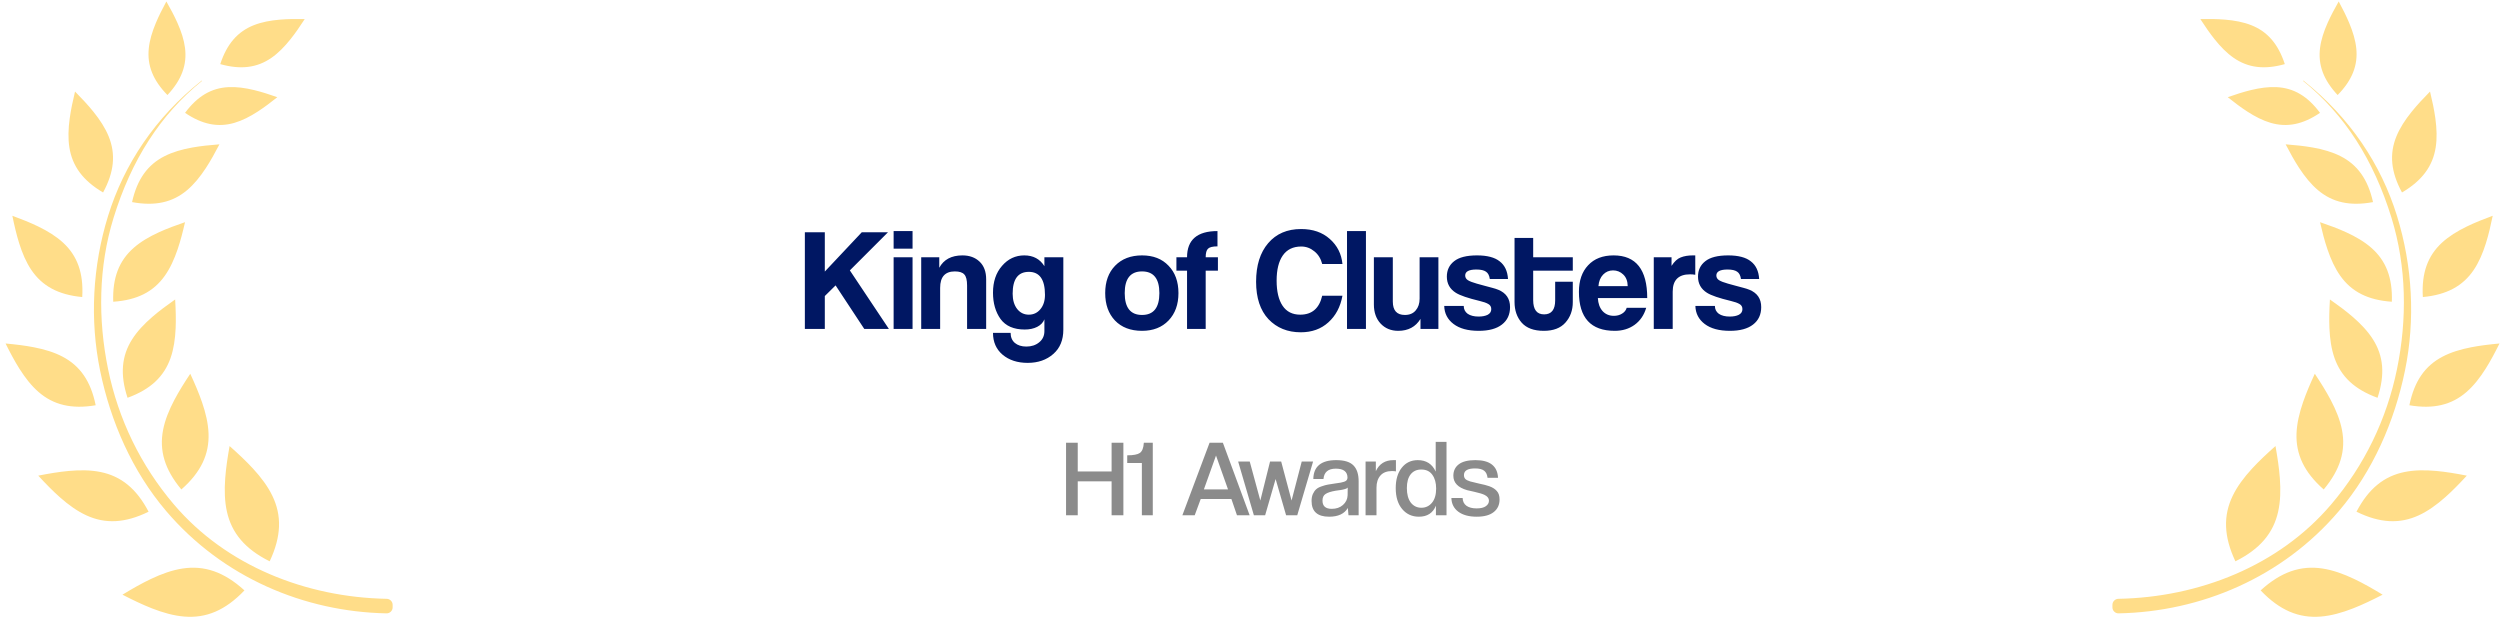
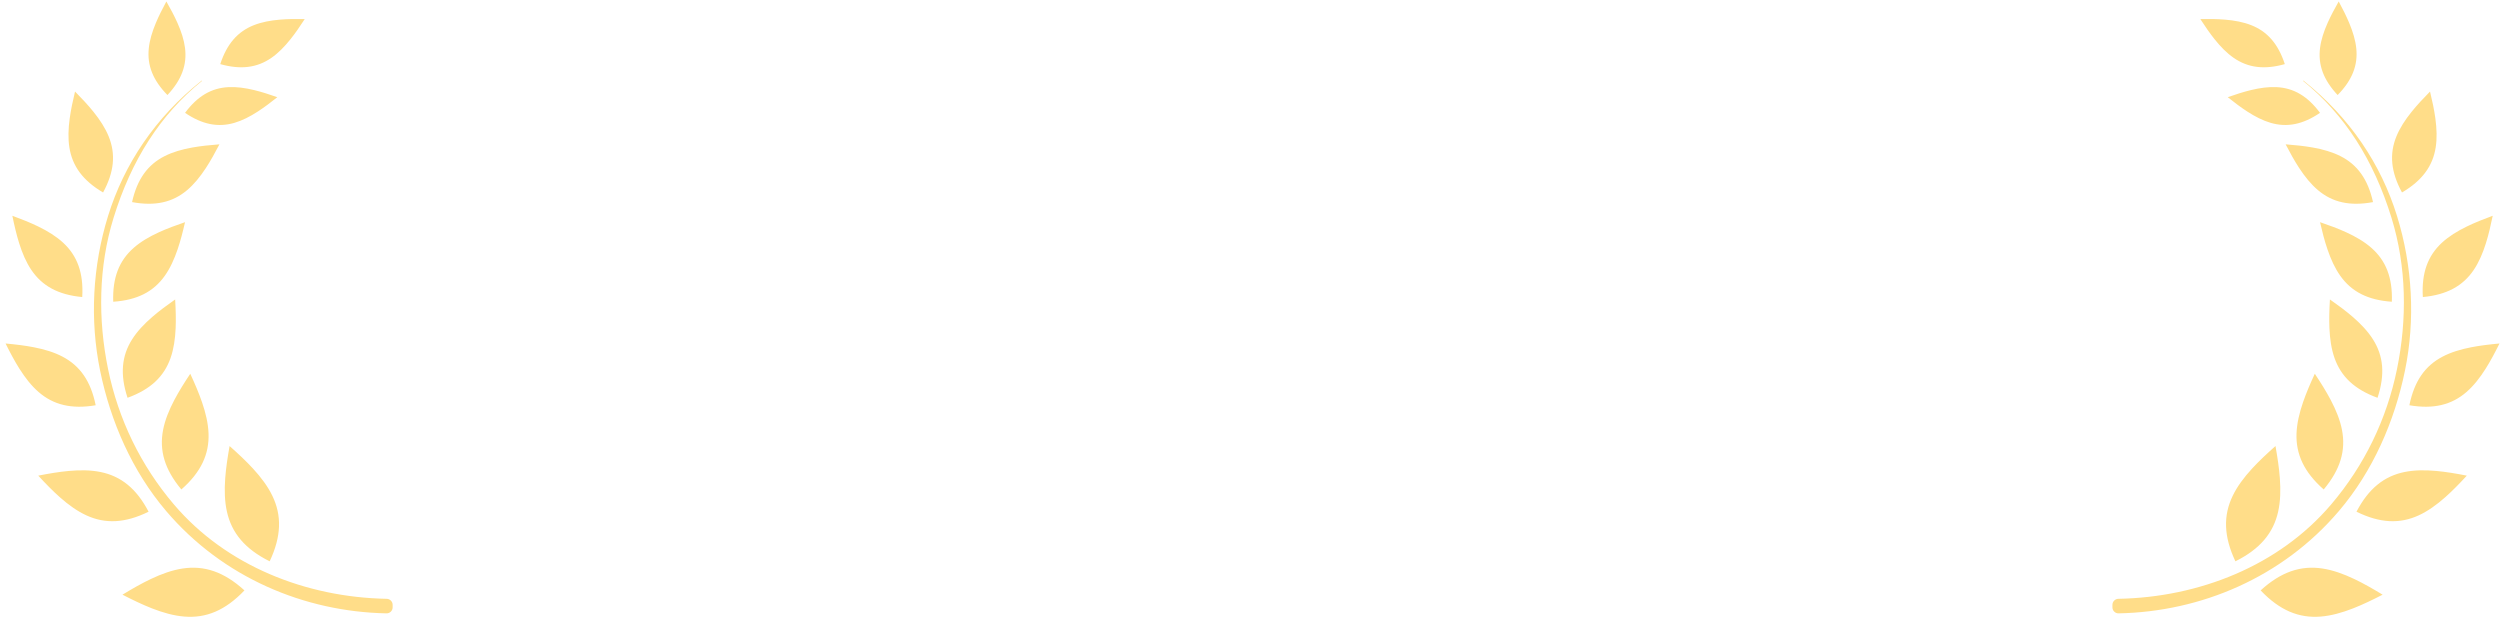
<svg xmlns="http://www.w3.org/2000/svg" width="412" height="102" viewBox="0 0 412 102" fill="none">
  <path d="M63.73 98.684C50.449 98.441 37.276 93.259 28.663 83.136C23.18 76.691 19.507 69.097 17.814 60.85C16.123 52.605 16.223 43.976 18.715 35.894C21.654 26.369 26.404 18.906 33.294 13.334L33.233 13.279C25.567 19.369 20.432 27.087 17.801 35.614C15.26 43.849 14.774 52.68 16.497 61.08C18.22 69.478 21.788 77.641 27.377 84.211C36.719 95.191 50.156 100.814 63.691 101.082C63.969 101.087 64.21 100.991 64.409 100.797C64.608 100.603 64.707 100.363 64.707 100.085V99.681C64.707 99.138 64.271 98.695 63.729 98.685L63.73 98.684ZM11.489 19.502C11.256 21.207 11.199 22.813 11.435 24.302C11.67 25.789 12.207 27.177 13.164 28.455C14.046 29.631 15.289 30.722 16.988 31.719C17.929 29.986 18.432 28.411 18.579 26.953C18.739 25.364 18.482 23.897 17.916 22.501C17.35 21.101 16.473 19.754 15.395 18.416C14.504 17.309 13.474 16.207 12.366 15.087C11.994 16.622 11.68 18.098 11.489 19.501V19.502ZM25.677 3.805C25.079 5.237 24.658 6.624 24.52 7.972C24.382 9.318 24.526 10.649 25.064 11.981C25.552 13.193 26.369 14.415 27.594 15.662C28.789 14.388 29.577 13.146 30.038 11.923C30.545 10.578 30.66 9.243 30.491 7.9C30.323 6.558 29.87 5.183 29.24 3.765C28.73 2.619 28.105 1.447 27.418 0.243C26.759 1.46 26.162 2.645 25.677 3.804V3.805ZM42.507 18.366C43.56 17.684 44.62 16.883 45.702 16.017C44.393 15.555 43.129 15.149 41.914 14.853C40.408 14.487 38.971 14.288 37.612 14.362C36.262 14.435 34.971 14.787 33.739 15.525C32.619 16.196 31.539 17.193 30.498 18.597C31.944 19.58 33.293 20.165 34.572 20.429C35.98 20.72 37.315 20.625 38.615 20.249C39.917 19.872 41.207 19.21 42.507 18.366ZM3.189 60.745C4.142 62.256 5.172 63.573 6.356 64.6C7.538 65.626 8.895 66.374 10.514 66.75C12.011 67.098 13.739 67.134 15.768 66.786C15.36 64.763 14.705 63.162 13.843 61.895C12.91 60.523 11.725 59.528 10.341 58.795C8.956 58.062 7.356 57.577 5.6 57.233C4.137 56.947 2.565 56.758 0.919 56.608C1.653 58.089 2.396 59.487 3.189 60.746V60.745ZM3.146 40.047C3.671 41.726 4.316 43.236 5.179 44.507C6.04 45.776 7.139 46.827 8.584 47.593C9.915 48.3 11.544 48.769 13.553 48.952C13.673 46.936 13.452 45.255 12.954 43.834C12.412 42.293 11.539 41.049 10.412 40.005C9.287 38.965 7.89 38.101 6.306 37.329C4.991 36.689 3.553 36.115 2.036 35.559C2.359 37.144 2.711 38.654 3.147 40.047H3.146ZM29.277 41.072C29.745 39.693 30.133 38.192 30.494 36.614C28.959 37.135 27.506 37.674 26.185 38.279C24.591 39.008 23.175 39.838 22.016 40.861C20.863 41.878 19.958 43.101 19.381 44.625C18.849 46.033 18.589 47.707 18.66 49.726C20.675 49.592 22.313 49.163 23.659 48.489C25.117 47.759 26.242 46.734 27.135 45.483C28.03 44.231 28.712 42.737 29.277 41.072ZM33.927 27.694C34.708 26.501 35.439 25.182 36.162 23.786C34.588 23.905 33.085 24.061 31.692 24.31C30.005 24.612 28.461 25.054 27.111 25.74C25.769 26.421 24.613 27.358 23.692 28.663C22.844 29.864 22.189 31.383 21.763 33.306C23.7 33.667 25.355 33.659 26.791 33.349C28.351 33.014 29.667 32.317 30.82 31.349C31.973 30.381 32.984 29.133 33.926 27.694H33.927ZM25.028 100.255C26.873 100.977 28.659 101.475 30.397 101.612C32.133 101.749 33.838 101.522 35.53 100.789C37.105 100.106 38.684 98.98 40.283 97.298C38.573 95.735 36.919 94.723 35.295 94.151C33.554 93.538 31.837 93.43 30.115 93.688C28.395 93.946 26.648 94.569 24.859 95.419C23.333 96.144 21.778 97.033 20.181 98.004C21.844 98.861 23.458 99.639 25.027 100.254L25.028 100.255ZM9.882 81.96C11.298 83.213 12.735 84.243 14.244 84.935C15.75 85.626 17.351 85.98 19.11 85.879C20.739 85.785 22.514 85.3 24.486 84.329C23.468 82.378 22.323 80.938 21.064 79.901C19.706 78.781 18.204 78.122 16.581 77.79C14.955 77.457 13.186 77.441 11.303 77.615C9.716 77.761 8.044 78.044 6.305 78.387C7.505 79.689 8.686 80.903 9.882 81.96H9.882ZM33.286 66.266C32.766 64.753 32.097 63.198 31.355 61.595C30.377 63.064 29.478 64.499 28.732 65.915C27.851 67.588 27.19 69.227 26.875 70.856C26.561 72.486 26.595 74.127 27.109 75.809C27.585 77.37 28.478 78.98 29.887 80.664C31.54 79.214 32.668 77.76 33.378 76.29C34.144 74.704 34.429 73.09 34.368 71.433C34.307 69.78 33.903 68.057 33.287 66.266H33.286ZM28.947 54.074C29.011 52.589 28.963 51.005 28.865 49.351C27.51 50.3 26.239 51.242 25.113 52.214C23.762 53.381 22.614 54.597 21.773 55.925C20.935 57.246 20.399 58.699 20.269 60.357C20.149 61.889 20.372 63.602 21.02 65.556C22.959 64.85 24.442 63.964 25.566 62.924C26.785 61.792 27.593 60.47 28.11 58.993C28.628 57.513 28.869 55.859 28.946 54.074H28.947ZM41.689 77.216C40.553 75.979 39.242 74.754 37.836 73.509C37.508 75.35 37.24 77.121 37.116 78.803C36.97 80.783 37.02 82.636 37.4 84.332C37.78 86.028 38.502 87.589 39.703 88.991C40.822 90.297 42.364 91.474 44.442 92.504C45.432 90.406 45.911 88.527 45.979 86.809C46.051 84.966 45.648 83.295 44.893 81.727C44.141 80.161 43.032 78.677 41.689 77.216V77.216ZM46.154 3.235C44.577 3.367 43.123 3.639 41.833 4.149C40.545 4.657 39.407 5.415 38.453 6.527C37.58 7.545 36.853 8.865 36.299 10.566C38.021 11.052 39.522 11.183 40.855 11.025C42.312 10.852 43.575 10.328 44.712 9.544C45.851 8.758 46.886 7.7 47.874 6.463C48.679 5.455 49.45 4.331 50.221 3.138C48.806 3.114 47.445 3.129 46.155 3.236L46.154 3.235Z" fill="#FFDD89" />
  <path d="M349.105 98.684C362.387 98.441 375.559 93.259 384.172 83.136C389.656 76.691 393.329 69.097 395.021 60.85C396.712 52.605 396.613 43.976 394.12 35.894C391.181 26.369 386.432 18.906 379.542 13.334L379.602 13.279C387.268 19.369 392.404 27.087 395.034 35.614C397.576 43.849 398.062 52.68 396.338 61.08C394.615 69.478 391.048 77.641 385.458 84.211C376.116 95.191 362.68 100.814 349.144 101.082C348.866 101.087 348.626 100.991 348.427 100.797C348.228 100.603 348.128 100.363 348.128 100.085V99.681C348.128 99.138 348.564 98.695 349.106 98.685L349.105 98.684ZM401.347 19.502C401.58 21.207 401.637 22.813 401.4 24.302C401.165 25.789 400.629 27.177 399.671 28.455C398.79 29.631 397.547 30.722 395.848 31.719C394.907 29.986 394.404 28.411 394.257 26.953C394.096 25.364 394.354 23.897 394.919 22.501C395.486 21.101 396.363 19.754 397.441 18.416C398.332 17.309 399.362 16.207 400.469 15.087C400.841 16.622 401.155 18.098 401.347 19.501V19.502ZM387.158 3.805C387.756 5.237 388.177 6.624 388.316 7.972C388.454 9.318 388.309 10.649 387.772 11.981C387.283 13.193 386.467 14.415 385.242 15.662C384.046 14.388 383.258 13.146 382.797 11.923C382.291 10.578 382.175 9.243 382.344 7.9C382.513 6.558 382.965 5.183 383.596 3.765C384.106 2.619 384.731 1.447 385.418 0.243C386.076 1.46 386.673 2.645 387.158 3.804V3.805ZM370.328 18.366C369.276 17.684 368.215 16.883 367.133 16.017C368.442 15.555 369.707 15.149 370.921 14.853C372.428 14.487 373.864 14.288 375.223 14.362C376.573 14.435 377.864 14.787 379.096 15.525C380.217 16.196 381.297 17.193 382.338 18.597C380.891 19.58 379.543 20.165 378.263 20.429C376.856 20.72 375.52 20.625 374.22 20.249C372.918 19.872 371.629 19.21 370.328 18.366ZM409.646 60.745C408.693 62.256 407.663 63.573 406.479 64.6C405.297 65.626 403.94 66.374 402.322 66.75C400.825 67.098 399.096 67.134 397.067 66.786C397.475 64.763 398.13 63.162 398.992 61.895C399.925 60.523 401.111 59.528 402.495 58.795C403.879 58.062 405.48 57.577 407.235 57.233C408.698 56.947 410.27 56.758 411.917 56.608C411.182 58.089 410.439 59.487 409.646 60.746V60.745ZM409.69 40.047C409.165 41.726 408.52 43.236 407.657 44.507C406.795 45.776 405.696 46.827 404.251 47.593C402.921 48.3 401.292 48.769 399.283 48.952C399.163 46.936 399.383 45.255 399.882 43.834C400.423 42.293 401.297 41.049 402.424 40.005C403.549 38.965 404.946 38.101 406.529 37.329C407.844 36.689 409.282 36.115 410.799 35.559C410.476 37.144 410.125 38.654 409.689 40.047H409.69ZM383.559 41.072C383.09 39.693 382.703 38.192 382.342 36.614C383.876 37.135 385.329 37.674 386.65 38.279C388.244 39.008 389.66 39.838 390.819 40.861C391.973 41.878 392.878 43.101 393.454 44.625C393.987 46.033 394.247 47.707 394.175 49.726C392.16 49.592 390.522 49.163 389.176 48.489C387.718 47.759 386.594 46.734 385.7 45.483C384.805 44.231 384.123 42.737 383.559 41.072ZM378.908 27.694C378.128 26.501 377.396 25.182 376.673 23.786C378.248 23.905 379.75 24.061 381.143 24.31C382.83 24.612 384.375 25.054 385.724 25.74C387.067 26.421 388.223 27.358 389.143 28.663C389.992 29.864 390.646 31.383 391.073 33.306C389.135 33.667 387.481 33.659 386.044 33.349C384.484 33.014 383.169 32.317 382.015 31.349C380.862 30.381 379.851 29.133 378.909 27.694H378.908ZM387.807 100.255C385.963 100.977 384.176 101.475 382.439 101.612C380.702 101.749 378.997 101.522 377.306 100.789C375.73 100.106 374.151 98.98 372.553 97.298C374.262 95.735 375.917 94.723 377.54 94.151C379.281 93.538 380.998 93.43 382.72 93.688C384.44 93.946 386.187 94.569 387.977 95.419C389.503 96.144 391.058 97.033 392.655 98.004C390.991 98.861 389.378 99.639 387.808 100.254L387.807 100.255ZM402.953 81.96C401.537 83.213 400.101 84.243 398.592 84.935C397.085 85.626 395.484 85.98 393.725 85.879C392.096 85.785 390.321 85.3 388.349 84.329C389.367 82.378 390.512 80.938 391.771 79.901C393.129 78.781 394.631 78.122 396.254 77.79C397.881 77.457 399.65 77.441 401.533 77.615C403.119 77.761 404.791 78.044 406.53 78.387C405.331 79.689 404.149 80.903 402.954 81.96H402.953ZM379.549 66.266C380.069 64.753 380.738 63.198 381.48 61.595C382.459 63.064 383.358 64.499 384.103 65.915C384.984 67.588 385.646 69.227 385.96 70.856C386.274 72.486 386.241 74.127 385.726 75.809C385.25 77.37 384.357 78.98 382.948 80.664C381.295 79.214 380.167 77.76 379.457 76.29C378.691 74.704 378.407 73.09 378.467 71.433C378.528 69.78 378.932 68.057 379.548 66.266H379.549ZM383.888 54.074C383.824 52.589 383.873 51.005 383.971 49.351C385.326 50.3 386.597 51.242 387.722 52.214C389.073 53.381 390.221 54.597 391.063 55.925C391.9 57.246 392.437 58.699 392.567 60.357C392.686 61.889 392.463 63.602 391.816 65.556C389.876 64.85 388.393 63.964 387.269 62.924C386.051 61.792 385.243 60.47 384.726 58.993C384.208 57.513 383.967 55.859 383.889 54.074H383.888ZM371.147 77.216C372.283 75.979 373.593 74.754 375 73.509C375.328 75.35 375.595 77.121 375.719 78.803C375.866 80.783 375.816 82.636 375.436 84.332C375.055 86.028 374.334 87.589 373.132 88.991C372.013 90.297 370.471 91.474 368.394 92.504C367.403 90.406 366.924 88.527 366.857 86.809C366.784 84.966 367.188 83.295 367.942 81.727C368.694 80.161 369.804 78.677 371.147 77.216V77.216ZM366.682 3.235C368.258 3.367 369.713 3.639 371.003 4.149C372.29 4.657 373.429 5.415 374.382 6.527C375.255 7.545 375.983 8.865 376.536 10.566C374.814 11.052 373.314 11.183 371.981 11.025C370.523 10.852 369.26 10.328 368.123 9.544C366.984 8.758 365.949 7.7 364.961 6.463C364.157 5.455 363.385 4.331 362.614 3.138C364.03 3.114 365.391 3.129 366.681 3.236L366.682 3.235Z" fill="#FFDD89" />
-   <path d="M185.135 84.919H183.191V79.321H177.611V84.919H175.685V72.967H177.611V77.701H183.191V72.967H185.135V84.919ZM189.979 84.919H188.179V76.297H185.767V75.037C186.787 75.037 187.483 74.905 187.855 74.641C188.239 74.365 188.455 73.807 188.503 72.967H189.979V84.919ZM202.378 80.653L200.398 75.073L198.4 80.653H202.378ZM205.942 84.919H203.854L202.936 82.237H197.878L196.888 84.919H194.854L199.336 72.967H201.532L205.942 84.919ZM213.786 84.919H211.95L210.222 78.943L208.494 84.919H206.64L204.048 76.063H205.956L207.702 82.489L209.304 76.063H211.14L212.85 82.489L214.524 76.063H216.396L213.786 84.919ZM222.086 81.625L222.104 80.347C222.068 80.395 222.02 80.437 221.96 80.473C221.912 80.497 221.84 80.527 221.744 80.563C221.66 80.587 221.582 80.611 221.51 80.635C221.45 80.659 221.348 80.683 221.204 80.707C221.072 80.731 220.97 80.749 220.898 80.761C220.826 80.773 220.694 80.791 220.502 80.815C220.322 80.839 220.196 80.857 220.124 80.869C219.344 81.001 218.786 81.181 218.45 81.409C218.114 81.625 217.946 81.991 217.946 82.507C217.946 83.407 218.456 83.857 219.476 83.857C220.22 83.857 220.832 83.647 221.312 83.227C221.804 82.795 222.062 82.261 222.086 81.625ZM223.904 84.919H222.23C222.218 84.895 222.182 84.493 222.122 83.713C221.558 84.673 220.532 85.153 219.044 85.153C217.112 85.153 216.146 84.289 216.146 82.561C216.146 82.117 216.218 81.733 216.362 81.409C216.518 81.073 216.698 80.815 216.902 80.635C217.106 80.443 217.406 80.281 217.802 80.149C218.21 80.005 218.558 79.909 218.846 79.861C219.146 79.801 219.566 79.735 220.106 79.663C220.502 79.603 220.784 79.561 220.952 79.537C221.132 79.501 221.318 79.453 221.51 79.393C221.714 79.321 221.852 79.237 221.924 79.141C222.008 79.033 222.056 78.901 222.068 78.745C222.068 77.737 221.426 77.233 220.142 77.233C218.882 77.233 218.204 77.803 218.108 78.943H216.434C216.47 76.867 217.73 75.829 220.214 75.829C221.546 75.829 222.494 76.123 223.058 76.711C223.622 77.287 223.904 78.157 223.904 79.321V84.919ZM226.846 84.919H225.046V76.063H226.738V77.647C227.302 76.435 228.274 75.829 229.654 75.829H230.05V77.683C229.846 77.647 229.63 77.629 229.402 77.629C228.562 77.629 227.926 77.875 227.494 78.367C227.062 78.859 226.846 79.525 226.846 80.365V84.919ZM234.246 83.677C234.954 83.677 235.536 83.401 235.992 82.849C236.448 82.297 236.676 81.517 236.676 80.509C236.676 79.573 236.466 78.817 236.046 78.241C235.638 77.665 235.032 77.377 234.228 77.377C233.472 77.377 232.884 77.647 232.464 78.187C232.056 78.715 231.852 79.465 231.852 80.437C231.852 81.457 232.068 82.255 232.5 82.831C232.944 83.395 233.526 83.677 234.246 83.677ZM238.386 84.919H236.64V83.335C236.148 84.547 235.212 85.153 233.832 85.153C232.704 85.153 231.786 84.733 231.078 83.893C230.37 83.053 230.016 81.901 230.016 80.437C230.016 79.033 230.346 77.917 231.006 77.089C231.666 76.249 232.548 75.829 233.652 75.829C235.044 75.829 236.028 76.459 236.604 77.719V72.823H238.386V84.919ZM246.875 78.745H245.147C245.087 78.205 244.901 77.815 244.589 77.575C244.277 77.323 243.773 77.197 243.077 77.197C241.865 77.197 241.259 77.563 241.259 78.295C241.259 78.559 241.337 78.775 241.493 78.943C241.661 79.099 241.925 79.231 242.285 79.339C242.465 79.399 242.933 79.513 243.689 79.681C244.457 79.837 245.039 79.987 245.435 80.131C245.975 80.323 246.389 80.587 246.677 80.923C246.977 81.247 247.127 81.709 247.127 82.309C247.127 83.197 246.803 83.893 246.155 84.397C245.519 84.901 244.589 85.153 243.365 85.153C242.081 85.153 241.067 84.877 240.323 84.325C239.591 83.773 239.213 83.023 239.189 82.075H241.043C241.055 82.627 241.265 83.053 241.673 83.353C242.081 83.641 242.639 83.785 243.347 83.785C244.019 83.785 244.523 83.665 244.859 83.425C245.207 83.185 245.381 82.879 245.381 82.507C245.381 82.111 245.135 81.793 244.643 81.553C244.319 81.397 243.785 81.235 243.041 81.067C242.297 80.899 241.877 80.803 241.781 80.779C240.269 80.347 239.513 79.555 239.513 78.403C239.513 77.599 239.813 76.969 240.413 76.513C241.013 76.057 241.925 75.829 243.149 75.829C245.537 75.829 246.779 76.801 246.875 78.745Z" fill="#8B8B8B" />
-   <path d="M146.489 54.209H142.433L137.705 47.033L135.929 48.785V54.209H132.641V38.273H135.929V44.753L142.025 38.273H146.345L140.057 44.561L146.489 54.209ZM150.389 54.209H147.269V42.401H150.389V54.209ZM150.389 40.985H147.269V38.081H150.389V40.985ZM162.519 54.209H159.375V47.057C159.375 46.161 159.223 45.553 158.919 45.233C158.631 44.897 158.111 44.729 157.359 44.729C155.743 44.729 154.935 45.633 154.935 47.441V54.209H151.815V42.401H154.791V44.129C155.527 42.769 156.799 42.089 158.607 42.089C159.775 42.089 160.719 42.433 161.439 43.121C162.159 43.809 162.519 44.777 162.519 46.025V54.209ZM169.549 51.857C170.317 51.857 170.949 51.561 171.445 50.969C171.957 50.361 172.213 49.569 172.213 48.593C172.213 46.065 171.325 44.801 169.549 44.801C167.773 44.801 166.885 46.001 166.885 48.401C166.885 49.441 167.133 50.281 167.629 50.921C168.125 51.545 168.765 51.857 169.549 51.857ZM172.117 54.569V52.625C171.909 53.153 171.509 53.569 170.917 53.873C170.341 54.161 169.661 54.305 168.877 54.305C167.069 54.305 165.741 53.729 164.893 52.577C164.061 51.409 163.645 49.961 163.645 48.233C163.645 46.425 164.141 44.953 165.133 43.817C166.125 42.665 167.349 42.089 168.805 42.089C170.277 42.089 171.381 42.681 172.117 43.865V42.401H175.237V54.329C175.237 56.041 174.685 57.377 173.581 58.337C172.477 59.313 171.069 59.801 169.357 59.801C167.677 59.801 166.301 59.353 165.229 58.457C164.173 57.561 163.645 56.361 163.645 54.857H166.549C166.549 55.561 166.781 56.113 167.245 56.513C167.725 56.913 168.357 57.113 169.141 57.113C169.989 57.113 170.693 56.881 171.253 56.417C171.829 55.953 172.117 55.337 172.117 54.569ZM185.353 48.305C185.353 50.705 186.305 51.905 188.209 51.905C190.113 51.905 191.065 50.705 191.065 48.305C191.065 45.921 190.113 44.729 188.209 44.729C186.305 44.729 185.353 45.921 185.353 48.305ZM188.209 54.521C186.321 54.521 184.833 53.953 183.745 52.817C182.673 51.681 182.137 50.177 182.137 48.305C182.137 46.417 182.681 44.913 183.769 43.793C184.873 42.657 186.353 42.089 188.209 42.089C190.049 42.089 191.505 42.657 192.577 43.793C193.665 44.913 194.209 46.417 194.209 48.305C194.209 50.177 193.665 51.681 192.577 52.817C191.489 53.953 190.033 54.521 188.209 54.521ZM198.697 54.209H195.625V44.609H193.873V42.401H195.625C195.625 39.521 197.297 38.081 200.641 38.081V40.601C199.857 40.601 199.337 40.729 199.081 40.985C198.825 41.225 198.697 41.697 198.697 42.401H200.713V44.609H198.697V54.209ZM217.9 48.737H221.236C220.9 50.577 220.124 52.041 218.908 53.129C217.708 54.217 216.196 54.761 214.372 54.761C212.196 54.761 210.42 54.041 209.044 52.601C207.684 51.145 207.004 49.089 207.004 46.433C207.004 43.745 207.668 41.625 208.996 40.073C210.324 38.521 212.132 37.745 214.42 37.745C216.356 37.745 217.932 38.289 219.148 39.377C220.38 40.465 221.076 41.841 221.236 43.505H217.9C217.676 42.625 217.244 41.929 216.604 41.417C215.964 40.889 215.244 40.625 214.444 40.625C213.1 40.625 212.084 41.121 211.396 42.113C210.724 43.089 210.388 44.465 210.388 46.241C210.388 48.033 210.716 49.417 211.372 50.393C212.028 51.369 212.996 51.857 214.276 51.857C216.212 51.857 217.42 50.817 217.9 48.737ZM225.107 54.209H221.987V38.081H225.107V54.209ZM237.048 54.209H234.096V52.553C233.296 53.865 232.072 54.521 230.424 54.521C229.24 54.521 228.272 54.121 227.52 53.321C226.784 52.521 226.416 51.473 226.416 50.177V42.401H229.536V49.697C229.536 51.169 230.2 51.905 231.528 51.905C232.296 51.905 232.888 51.657 233.304 51.161C233.736 50.665 233.952 50.017 233.952 49.217V42.401H237.048V54.209ZM248.52 45.977H245.52C245.44 45.401 245.232 45.001 244.896 44.777C244.56 44.537 244.032 44.417 243.312 44.417C242.08 44.417 241.464 44.745 241.464 45.401C241.464 45.721 241.608 45.977 241.896 46.169C242.2 46.361 242.696 46.553 243.384 46.745C243.688 46.841 244.096 46.953 244.608 47.081C245.136 47.209 245.584 47.329 245.952 47.441C246.32 47.537 246.64 47.641 246.912 47.753C248.208 48.281 248.856 49.233 248.856 50.609C248.856 51.841 248.408 52.801 247.512 53.489C246.632 54.177 245.36 54.521 243.696 54.521C241.92 54.521 240.536 54.145 239.544 53.393C238.552 52.641 238.04 51.649 238.008 50.417H241.224C241.224 50.961 241.44 51.393 241.872 51.713C242.32 52.017 242.92 52.169 243.672 52.169C244.28 52.169 244.776 52.073 245.16 51.881C245.56 51.673 245.76 51.361 245.76 50.945C245.76 50.561 245.6 50.281 245.28 50.105C244.96 49.913 244.488 49.745 243.864 49.601C241.928 49.137 240.616 48.689 239.928 48.257C238.936 47.633 238.44 46.745 238.44 45.593C238.44 44.521 238.84 43.673 239.64 43.049C240.44 42.409 241.696 42.089 243.408 42.089C245.088 42.089 246.336 42.417 247.152 43.073C247.984 43.713 248.44 44.681 248.52 45.977ZM256.292 49.505V46.433H259.196V49.793C259.196 51.137 258.788 52.265 257.972 53.177C257.172 54.073 255.988 54.521 254.42 54.521C252.788 54.521 251.572 54.073 250.772 53.177C249.988 52.281 249.596 51.145 249.596 49.769V39.209H252.668V42.401H259.196V44.609H252.668V49.457C252.668 51.025 253.268 51.809 254.468 51.809C255.684 51.809 256.292 51.041 256.292 49.505ZM263.423 47.153H268.247C268.231 46.321 267.983 45.681 267.503 45.233C267.039 44.785 266.479 44.561 265.823 44.561C265.183 44.561 264.639 44.793 264.191 45.257C263.743 45.721 263.487 46.353 263.423 47.153ZM271.463 49.121H263.327C263.375 50.017 263.631 50.729 264.095 51.257C264.575 51.785 265.199 52.049 265.967 52.049C266.479 52.049 266.927 51.929 267.311 51.689C267.711 51.449 267.967 51.129 268.079 50.729H271.295C270.943 51.929 270.303 52.865 269.375 53.537C268.463 54.193 267.375 54.521 266.111 54.521C262.175 54.521 260.207 52.377 260.207 48.089C260.207 46.249 260.711 44.793 261.719 43.721C262.727 42.633 264.127 42.089 265.919 42.089C269.615 42.089 271.463 44.433 271.463 49.121ZM275.661 54.209H272.541V42.401H275.469V43.817C275.933 43.097 276.437 42.633 276.981 42.425C277.541 42.201 278.205 42.089 278.973 42.089H279.381V45.281C279.093 45.233 278.805 45.209 278.517 45.209C276.613 45.209 275.661 46.161 275.661 48.065V54.209ZM289.911 45.977H286.911C286.831 45.401 286.623 45.001 286.287 44.777C285.951 44.537 285.423 44.417 284.703 44.417C283.471 44.417 282.855 44.745 282.855 45.401C282.855 45.721 282.999 45.977 283.287 46.169C283.591 46.361 284.087 46.553 284.775 46.745C285.079 46.841 285.487 46.953 285.999 47.081C286.527 47.209 286.975 47.329 287.343 47.441C287.711 47.537 288.031 47.641 288.303 47.753C289.599 48.281 290.247 49.233 290.247 50.609C290.247 51.841 289.799 52.801 288.903 53.489C288.023 54.177 286.751 54.521 285.087 54.521C283.311 54.521 281.927 54.145 280.935 53.393C279.943 52.641 279.431 51.649 279.399 50.417H282.615C282.615 50.961 282.831 51.393 283.263 51.713C283.711 52.017 284.311 52.169 285.063 52.169C285.671 52.169 286.167 52.073 286.551 51.881C286.951 51.673 287.151 51.361 287.151 50.945C287.151 50.561 286.991 50.281 286.671 50.105C286.351 49.913 285.879 49.745 285.255 49.601C283.319 49.137 282.007 48.689 281.319 48.257C280.327 47.633 279.831 46.745 279.831 45.593C279.831 44.521 280.231 43.673 281.031 43.049C281.831 42.409 283.087 42.089 284.799 42.089C286.479 42.089 287.727 42.417 288.543 43.073C289.375 43.713 289.831 44.681 289.911 45.977Z" fill="#001763" />
</svg>